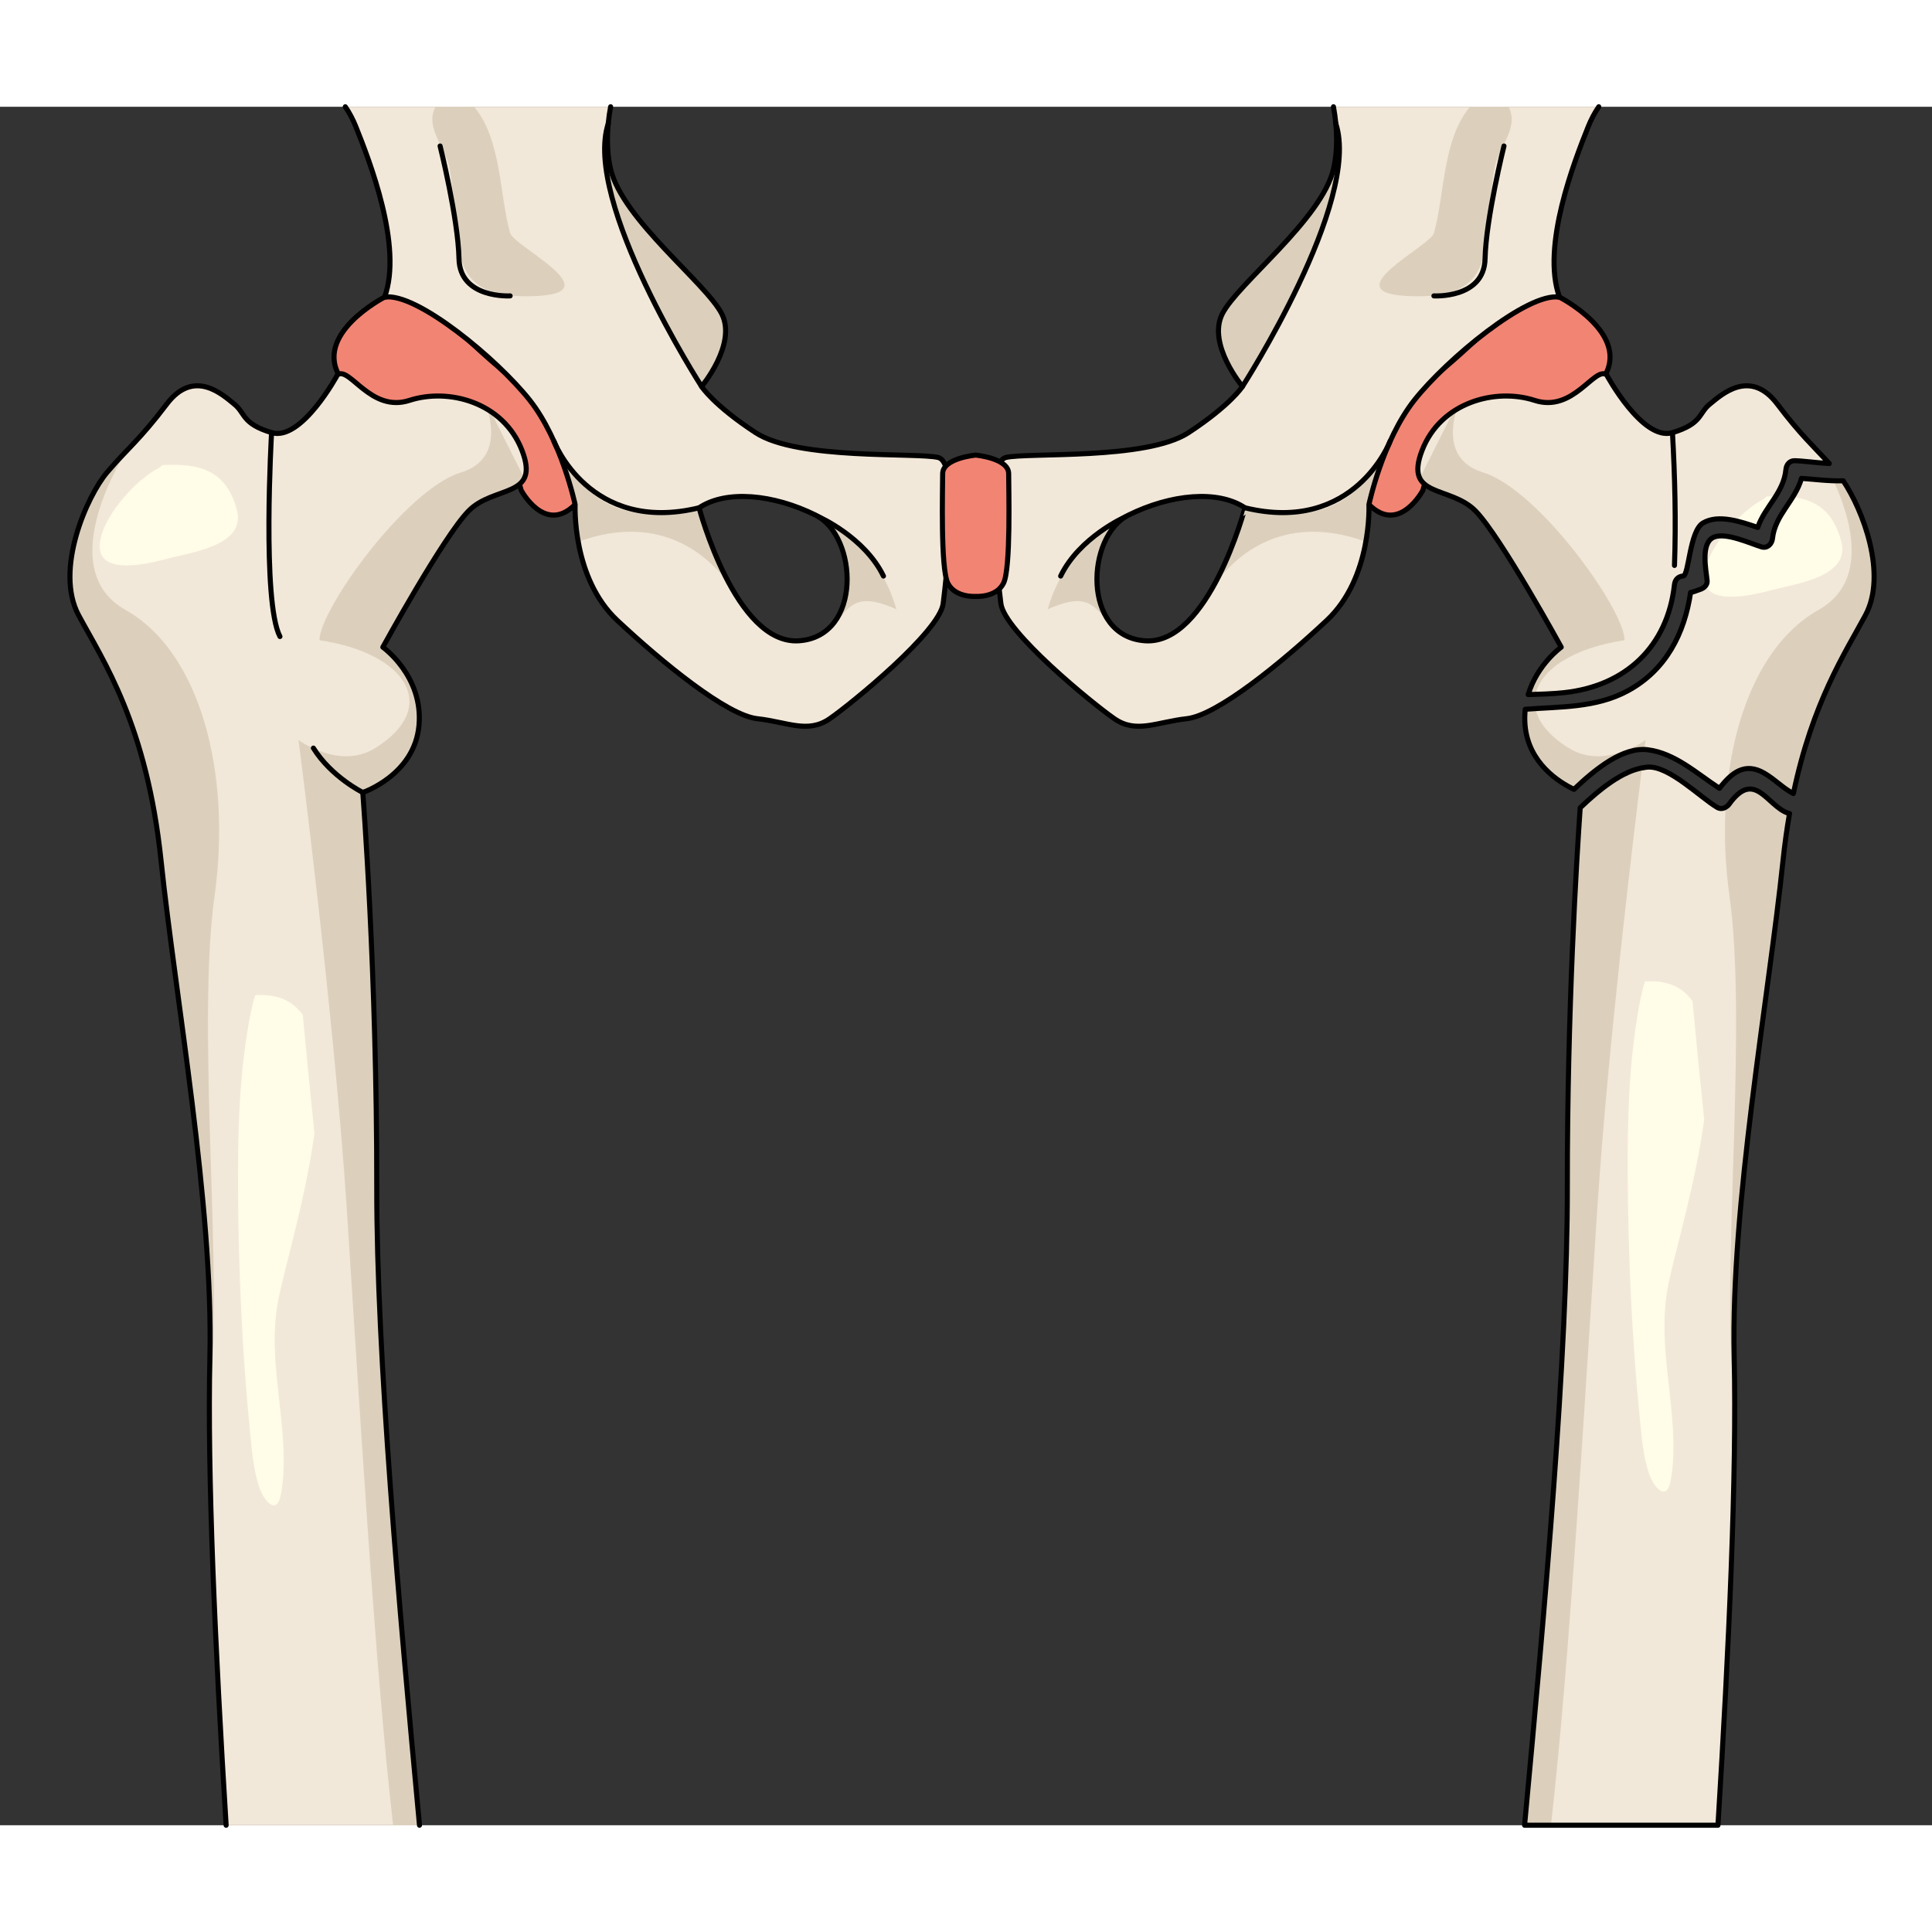
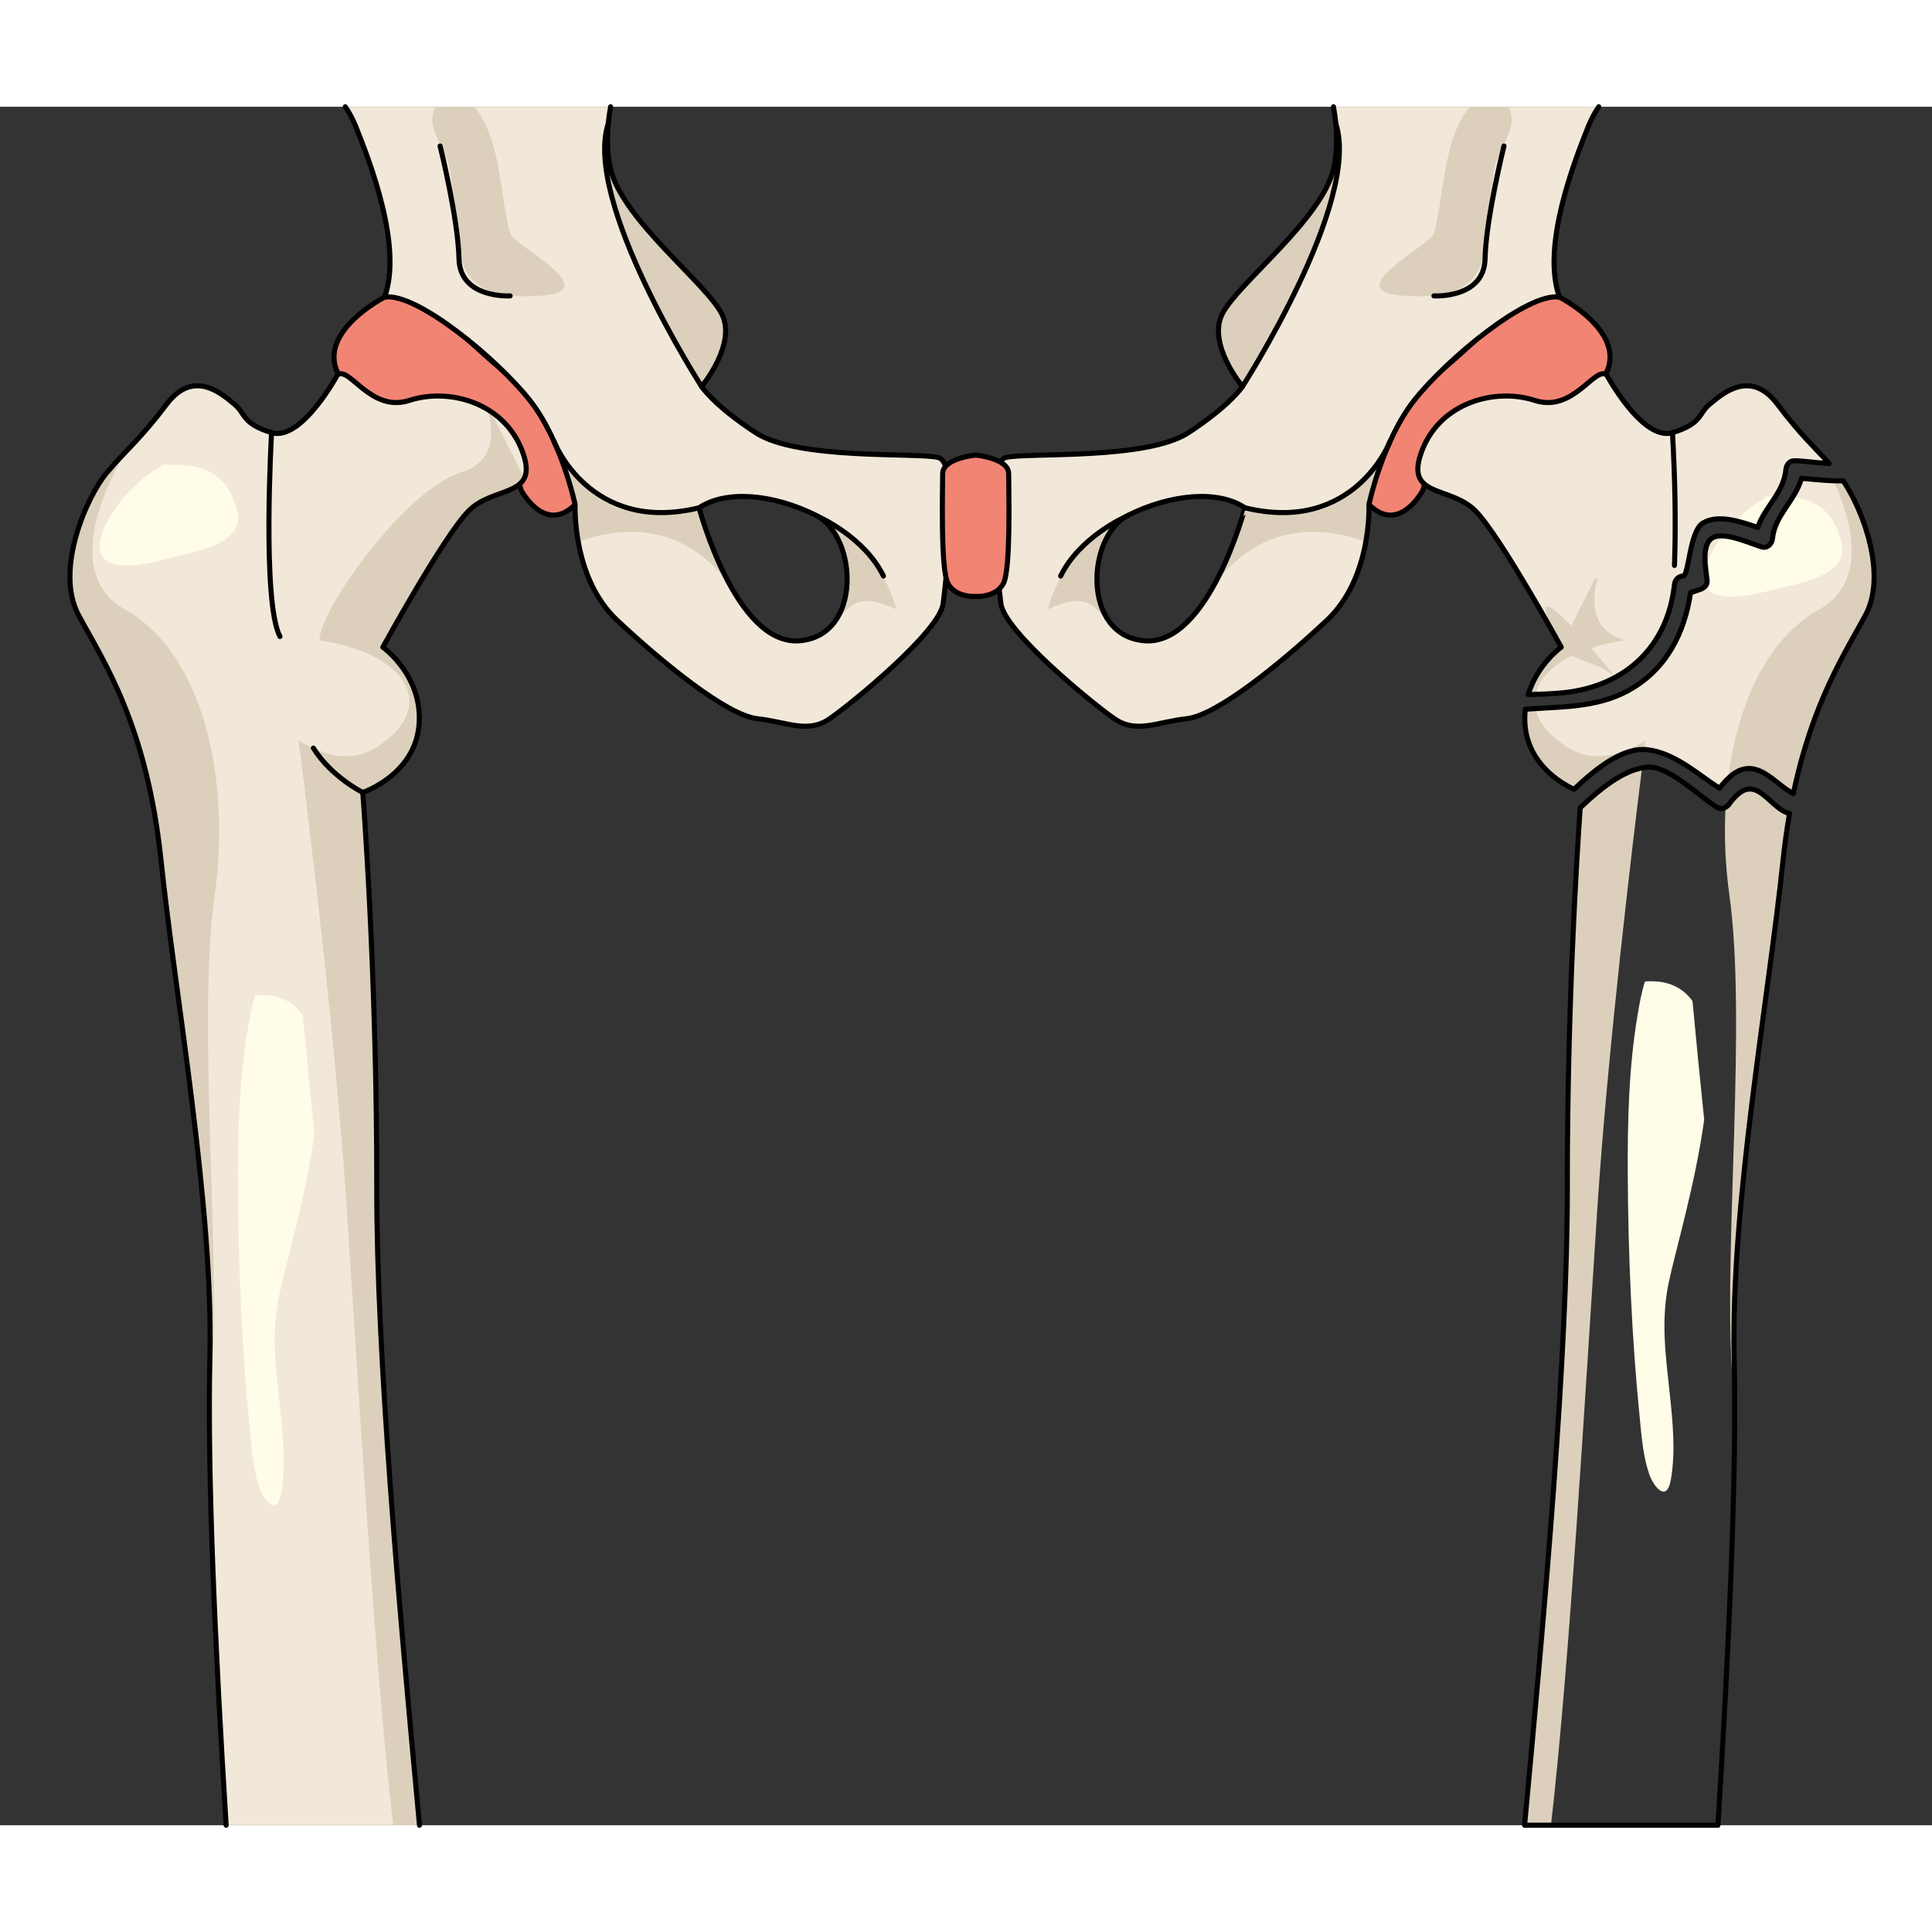
<svg xmlns="http://www.w3.org/2000/svg" version="1.1" id="Layer_1" width="800px" height="800px" viewBox="0 0 380.796 338.709" enable-background="new 0 0 380.796 338.709" xml:space="preserve">
  <rect x="0" y="0" width="380.796" height="338.709" fill="#333333" stroke="none" />
  <g>
    <path fill="#F28474" d="M75.796,37.521c0,0-14.293,7.308-8.642,15.953c5.653,8.64,14.959,4.652,14.959,4.652   s8.973,0.666,13.622,4.321c4.656,3.656,6.982,13.131,6.982,13.131s4.659,8.804,10.638,2.823c5.98-5.986-4.452-18.237-14.717-26.799   C88.374,43.038,83.773,35.856,75.796,37.521z" />
    <path fill="none" stroke="#000000" stroke-linecap="round" stroke-linejoin="round" stroke-miterlimit="10" d="M75.796,37.521   c0,0-14.293,7.308-8.642,15.953c5.653,8.64,14.959,4.652,14.959,4.652s8.973,0.666,13.622,4.321   c4.656,3.656,6.982,13.131,6.982,13.131s4.659,8.804,10.638,2.823c5.98-5.986-4.452-18.237-14.717-26.799   C88.374,43.038,83.773,35.856,75.796,37.521z" />
    <path fill="#F2E8D9" d="M184.906,69.123c-4.319-1.022-27.678,0.546-35.985-4.892c-8.31-5.439-10.638-9.097-10.638-9.097   s6.98-8.307,3.989-14.293c-2.99-5.983-19.608-18.612-21.932-28.583c-0.871-3.713-0.767-8.077,0.014-12.258H68.058   c0.819,1.196,1.507,2.49,2.088,3.946c2.661,6.652,9.308,23.602,5.65,33.575c6.317-0.999,22.27,12.295,28.588,20.272   c6.314,7.977,8.971,20.607,8.971,20.607s-0.664,14.435,8.31,22.837c8.977,8.406,21.605,18.707,27.589,19.371   c5.981,0.667,9.97,3.001,14.293,0c4.317-2.989,21.692-17.178,22.354-22.711C186.565,92.36,189.225,70.152,184.906,69.123z    M157.474,105.255c-12.521,0.858-19.684-26.213-19.684-26.213c5.371-3.581,14.616-2.681,22.964,1.444   C169.108,84.609,170.001,104.394,157.474,105.255z" />
    <path fill="#DCD0BD" d="M138.283,55.134c0,0,6.98-8.307,3.989-14.293c-2.99-5.983-19.608-18.612-21.932-28.583   c-0.648-2.754-0.741-5.861-0.436-8.988C114.792,18.634,138.283,55.134,138.283,55.134z" />
    <g>
      <path fill="#DCD0BD" d="M113.97,85.729c17.115-6.195,26.583,3.797,30.086,8.842c-3.986-7.102-6.166-15.163-6.254-15.5    c-3.759,0.626-7.903,1.522-12.4,0.921C114.785,78.569,110.05,67.86,110.05,67.86h-0.04c2.312,5.633,3.345,10.54,3.345,10.54    S113.22,81.542,113.97,85.729z" />
      <path fill="#DCD0BD" d="M158.513,79.462l-0.009,0.005c0.757,0.313,1.509,0.646,2.25,1.019c6.754,3.335,8.63,16.903,2.477,22.431    l0,0c4.35-3.813,4.633-7.781,13.455-3.866C172.275,83.536,158.513,79.462,158.513,79.462z" />
      <path fill="#DCD0BD" d="M145.658,97.205c-0.004-0.005-0.009-0.009-0.01-0.018C145.649,97.191,145.658,97.205,145.658,97.205    L145.658,97.205z" />
    </g>
    <path fill="#DCD0BD" d="M100.55,24.895C98.396,17.205,98.874,6.458,93.44,0h-7.601c-0.588,1.061-0.833,2.423-0.429,4.031   c0.772,3.042,2.776,5.284,3.285,8.571c0.643,4.155,0.941,8.396,1.392,12.575c0.775,7.124,2.226,12.926,16.092,12.1   C120.042,36.451,101.278,27.494,100.55,24.895z" />
    <path fill="none" stroke="#000000" stroke-linecap="round" stroke-linejoin="round" stroke-miterlimit="10" d="M68.058,0   c0.819,1.196,1.507,2.49,2.088,3.946c2.661,6.652,9.308,23.602,5.65,33.575c6.317-0.999,22.27,12.295,28.588,20.272   c6.314,7.977,8.971,20.607,8.971,20.607s-0.664,14.435,8.31,22.837c8.977,8.406,21.605,18.707,27.589,19.371   c5.981,0.667,9.97,3.001,14.293,0c4.317-2.989,21.692-17.178,22.354-22.711c0.665-5.537,3.325-27.745-0.995-28.774   c-4.319-1.022-27.678,0.546-35.985-4.892c-8.31-5.439-10.638-9.097-10.638-9.097s6.98-8.307,3.989-14.293   c-2.99-5.983-19.608-18.612-21.932-28.583c-0.871-3.713-0.767-8.077,0.014-12.258 M157.474,105.255   c-12.521,0.858-19.684-26.213-19.684-26.213c5.371-3.581,14.616-2.681,22.964,1.444   C169.108,84.609,170.001,104.394,157.474,105.255z" />
    <path fill="none" stroke="#000000" stroke-linecap="round" stroke-linejoin="round" stroke-miterlimit="10" d="M86.743,7.732   c0,0,3.56,14.324,3.724,22.227c0.168,7.903,10.083,7.317,10.083,7.317" />
    <path fill="none" stroke="#000000" stroke-linecap="round" stroke-linejoin="round" stroke-miterlimit="10" d="M138.283,55.134   c0,0-23.495-36.509-18.379-51.865" />
    <path fill="#F2E8D9" d="M31.751,148.641c2.81,26.855,10.311,67.967,9.621,97.798c-0.536,23.135,1.027,57.04,3.198,92.271h38.111   c-4.006-42.843-8.467-92.672-8.422-125.748c0.046-42.099-2.756-77.813-2.756-77.813s10.191-3.418,11.077-13.192   c0.888-9.772-7.122-15.443-7.122-15.443s11.867-21.661,16.861-26.81c4.994-5.145,14.249-2.493,10.555-12.003   c-3.697-9.512-14.505-12.322-22.173-9.827c-7.667,2.495-11.792-6.787-14.188-5.034c0,0-7.084,13.166-12.983,11.392   c-5.899-1.78-5.116-3.817-7.349-5.617c-2.23-1.8-7.925-7.153-13.325,0c-5.406,7.145-7.834,8.82-11.761,13.457   C17.165,76.7,10.675,91.259,15.5,100.228C20.323,109.187,28.943,121.786,31.751,148.641z" />
    <path fill="#DCD0BD" d="M42.3,155.499c3.371-24.137-2.781-48.032-17.569-56.339c-14.788-8.307,0.206-31.313,0.206-31.313l0,0   c-1.225,1.287-2.441,2.563-3.844,4.224C17.165,76.7,10.675,91.259,15.5,100.228c4.823,8.959,13.443,21.559,16.25,48.413   c2.81,26.855,10.311,67.967,9.621,97.798c-0.04,1.716-0.051,3.495-0.038,5.333c0.262-1.043,0.453-2.23,0.533-3.617   C43.309,223.849,38.93,179.634,42.3,155.499z" />
    <path fill="#DCD0BD" d="M73.95,126.404c-7.018,4.373-15.114-1.586-15.114-1.586s6.951,53.46,9.508,92.336   c2.386,36.339,5.439,89.465,9.14,121.555h5.197c-4.006-42.843-8.467-92.672-8.422-125.748c0.046-42.099-2.756-77.813-2.756-77.813   s10.191-3.418,11.077-13.192c0.888-9.772-7.122-15.443-7.122-15.443s11.867-21.661,16.861-26.81   c3.62-3.729,9.456-3.375,10.999-6.519L96.73,60.081c-0.213-0.14-0.42-0.291-0.639-0.419c1.243,4.257,1.604,10.312-5.253,12.415   c-11.006,3.384-27.993,27.296-27.858,33.073C80.249,107.704,86.818,118.407,73.95,126.404z" />
    <path fill="none" stroke="#000000" stroke-linecap="round" stroke-linejoin="round" stroke-miterlimit="10" d="M82.681,338.709   c-4.006-42.843-8.467-92.672-8.422-125.748c0.046-42.099-2.756-77.813-2.756-77.813s10.191-3.418,11.077-13.192   c0.888-9.772-7.122-15.443-7.122-15.443s11.867-21.661,16.861-26.81c4.994-5.145,14.249-2.493,10.555-12.003   c-3.697-9.512-14.505-12.322-22.173-9.827c-7.667,2.495-11.792-6.787-14.188-5.034c0,0-7.084,13.166-12.983,11.392   c-5.899-1.78-5.116-3.817-7.349-5.617c-2.23-1.8-7.925-7.153-13.325,0c-5.406,7.145-7.834,8.82-11.761,13.457   C17.165,76.7,10.675,91.259,15.5,100.228c4.823,8.959,13.443,21.559,16.25,48.413c2.81,26.855,10.311,67.967,9.621,97.798   c-0.536,23.135,1.027,57.04,3.198,92.271" />
    <path fill="none" stroke="#000000" stroke-linecap="round" stroke-linejoin="round" stroke-miterlimit="10" d="M53.527,64.231   c0,0-1.931,33.357,1.649,40.183" />
    <path fill="none" stroke="#000000" stroke-linecap="round" stroke-linejoin="round" stroke-miterlimit="10" d="M71.502,135.147   c0,0-6.173-3.032-9.732-8.743" />
    <path fill="none" stroke="#000000" stroke-linecap="round" stroke-linejoin="round" stroke-miterlimit="10" d="M109.167,65.898   c0,0,6.99,18.417,28.623,13.144" />
    <path fill="none" stroke="#000000" stroke-linecap="round" stroke-linejoin="round" stroke-miterlimit="10" d="M161.391,80.839   c0,0,9.018,3.979,12.737,11.658" />
    <path fill="#F28474" d="M307.375,37.521c0,0,14.298,7.308,8.643,15.953c-5.651,8.64-14.954,4.652-14.954,4.652   s-8.971,0.666-13.628,4.321c-4.655,3.656-6.981,13.131-6.981,13.131s-4.651,8.804-10.639,2.823   c-5.979-5.986,4.455-18.237,14.722-26.799C294.799,43.038,299.398,35.856,307.375,37.521z" />
    <path fill="none" stroke="#000000" stroke-linecap="round" stroke-linejoin="round" stroke-miterlimit="10" d="M307.375,37.521   c0,0,14.298,7.308,8.643,15.953c-5.651,8.64-14.954,4.652-14.954,4.652s-8.971,0.666-13.628,4.321   c-4.655,3.656-6.981,13.131-6.981,13.131s-4.651,8.804-10.639,2.823c-5.979-5.986,4.455-18.237,14.722-26.799   C294.799,43.038,299.398,35.856,307.375,37.521z" />
    <path fill="#F2E8D9" d="M315.116,0h-52.292c0.775,4.181,0.882,8.545,0.013,12.258c-2.326,9.971-18.945,22.6-21.932,28.583   c-2.992,5.986,3.986,14.293,3.986,14.293s-2.331,3.657-10.637,9.097c-8.31,5.438-31.665,3.869-35.984,4.892   c-4.318,1.03-1.664,23.237-0.999,28.774c0.667,5.533,18.039,19.722,22.358,22.711c4.324,3.001,8.309,0.667,14.292,0   c5.984-0.664,18.612-10.964,27.588-19.371c8.975-8.403,8.306-22.837,8.306-22.837s2.662-12.63,8.979-20.607   c6.316-7.977,22.27-21.271,28.581-20.272c-3.653-9.974,2.991-26.923,5.651-33.575C313.611,2.49,314.298,1.196,315.116,0z    M225.697,105.255c-12.526-0.861-11.629-20.646-3.279-24.769c8.354-4.125,17.6-5.025,22.965-1.444   C245.382,79.042,238.223,106.113,225.697,105.255z" />
    <path fill="#DCD0BD" d="M244.891,55.134c0,0-6.979-8.307-3.986-14.293c2.986-5.983,19.605-18.612,21.932-28.583   c0.643-2.754,0.736-5.861,0.438-8.988C268.38,18.634,244.891,55.134,244.891,55.134z" />
    <g>
      <path fill="#DCD0BD" d="M269.202,85.729c-17.115-6.195-26.574,3.797-30.082,8.842c3.986-7.102,6.166-15.163,6.259-15.5    c3.756,0.626,7.896,1.522,12.394,0.921c10.617-1.422,15.349-12.131,15.349-12.131h0.04c-2.308,5.633-3.346,10.54-3.346,10.54    S269.952,81.542,269.202,85.729z" />
      <path fill="#DCD0BD" d="M224.663,79.462l0.009,0.005c-0.754,0.313-1.509,0.646-2.254,1.019    c-6.753,3.335-8.626,16.903-2.473,22.431l0,0c-4.351-3.813-4.635-7.781-13.455-3.866    C210.903,83.536,224.663,79.462,224.663,79.462z" />
-       <path fill="#DCD0BD" d="M237.517,97.205c0.005-0.005,0.005-0.009,0.009-0.018c0,0.004-0.004,0.018-0.004,0.018H237.517z" />
    </g>
    <path fill="#DCD0BD" d="M289.735,0c-5.433,6.458-4.958,17.205-7.111,24.895c-0.728,2.599-19.495,11.556-5.627,12.382   c13.866,0.826,15.313-4.976,16.09-12.1c0.452-4.179,0.751-8.42,1.394-12.575c0.511-3.287,2.509-5.528,3.28-8.571   c0.408-1.607,0.164-2.97-0.426-4.031H289.735z" />
    <path fill="none" stroke="#000000" stroke-linecap="round" stroke-linejoin="round" stroke-miterlimit="10" d="M262.824,0   c0.775,4.181,0.882,8.545,0.013,12.258c-2.326,9.971-18.945,22.6-21.932,28.583c-2.992,5.986,3.986,14.293,3.986,14.293   s-2.331,3.657-10.637,9.097c-8.31,5.438-31.665,3.869-35.984,4.892c-4.318,1.03-1.664,23.237-0.999,28.774   c0.667,5.533,18.039,19.722,22.358,22.711c4.324,3.001,8.309,0.667,14.292,0c5.984-0.664,18.612-10.964,27.588-19.371   c8.975-8.403,8.306-22.837,8.306-22.837s2.662-12.63,8.979-20.607c6.316-7.977,22.27-21.271,28.581-20.272   c-3.653-9.974,2.991-26.923,5.651-33.575c0.585-1.456,1.272-2.75,2.09-3.946 M225.697,105.255   c-12.526-0.861-11.629-20.646-3.279-24.769c8.354-4.125,17.6-5.025,22.965-1.444C245.382,79.042,238.223,106.113,225.697,105.255z" />
    <path fill="none" stroke="#000000" stroke-linecap="round" stroke-linejoin="round" stroke-miterlimit="10" d="M296.433,7.732   c0,0-3.56,14.324-3.728,22.227c-0.17,7.903-10.082,7.317-10.082,7.317" />
    <path fill="none" stroke="#000000" stroke-linecap="round" stroke-linejoin="round" stroke-miterlimit="10" d="M244.891,55.134   c0,0,23.493-36.509,18.38-51.865" />
    <path fill="none" stroke="#000000" stroke-linecap="round" stroke-linejoin="round" stroke-miterlimit="10" d="M274.008,65.898   c0,0-6.99,18.417-28.626,13.144" />
    <path fill="none" stroke="#000000" stroke-linecap="round" stroke-linejoin="round" stroke-miterlimit="10" d="M221.782,80.839   c0,0-9.02,3.979-12.729,11.658" />
    <path fill="#F28474" d="M192.305,96.505c0,0,4.024,0.298,5.485-2.592c1.46-2.896,1.017-18.521,1.017-21.593   c0-3.067-6.502-3.665-6.502-3.665s-6.507,0.598-6.507,3.665c0,3.072-0.439,18.696,1.019,21.593   C188.275,96.803,192.305,96.505,192.305,96.505z" />
    <path fill="none" stroke="#000000" stroke-linecap="round" stroke-linejoin="round" stroke-miterlimit="10" d="M192.305,96.505   c0,0,4.024,0.298,5.485-2.592c1.46-2.896,1.017-18.521,1.017-21.593c0-3.067-6.502-3.665-6.502-3.665s-6.507,0.598-6.507,3.665   c0,3.072-0.439,18.696,1.019,21.593C188.275,96.803,192.305,96.505,192.305,96.505z" />
    <g>
      <path fill="#F2E8D9" d="M310.229,134.534c4.266-4.074,9.712-8.42,14.563-7.799c5.361,0.689,9.646,4.681,14.111,7.598    c2.308-2.981,4.949-5.261,8.851-2.975c2.205,1.292,3.768,3.041,5.721,4.002c3.77-18.022,10.25-27.802,14.196-35.133    c4.354-8.094-0.497-20.714-4.373-26.508c-2.782,0.095-5.81-0.309-8.229-0.475c-1.257,4.443-5.233,7.222-5.714,11.86    c-0.11,1.059-1.012,1.997-2.157,1.645c-2.264-0.692-6.955-2.878-9.339-1.944c-2.769,1.088-1.58,6.519-1.385,8.634    c0.076,0.79-0.582,1.398-1.251,1.644c-0.99,0.367-1.461,0.54-2.006,0.646c-1.212,8.095-4.848,15.32-12.407,19.397    c-6.303,3.402-13.384,3.094-20.183,3.629c-0.112,1.014-0.139,2.077-0.036,3.201C301.271,129.435,307.387,133.184,310.229,134.534z    " />
      <path fill="#F2E8D9" d="M307.717,106.512c0,0-4.719,3.363-6.508,9.351c2.348-0.077,4.735-0.13,7.169-0.397    c12.09-1.323,20.316-9.126,21.656-21.271c0.111-0.98,0.701-1.628,1.709-1.705c1.168-0.09,1.242-8.886,3.929-10.459    c3.031-1.778,7.416-0.255,10.777,0.885c1.41-4.13,5.122-6.787,5.557-11.447c0.084-0.913,0.711-1.722,1.705-1.705    c1.673,0.027,4.278,0.417,6.839,0.555c-3.111-3.44-5.561-5.537-10.23-11.705c-5.402-7.153-11.098-1.8-13.325,0    c-2.233,1.8-1.446,3.837-7.351,5.617c-5.895,1.774-12.979-11.392-12.979-11.392c-2.401-1.753-6.525,7.529-14.19,5.034    c-7.666-2.495-18.479,0.315-22.173,9.827c-3.692,9.51,5.559,6.858,10.557,12.003C295.852,84.851,307.717,106.512,307.717,106.512z    " />
      <path fill="#DCD0BD" d="M347.754,131.358c2.205,1.292,3.768,3.041,5.721,4.002c3.77-18.022,10.25-27.802,14.196-35.133    c4.354-8.094-0.497-20.714-4.373-26.508c-0.629,0.022-1.266,0.024-1.908,0.002c3.404,7.391,7.093,19.799-2.947,25.438    c-9.934,5.582-15.953,18.216-17.822,33.223C342.543,130.531,344.781,129.616,347.754,131.358z" />
-       <path fill="#DCD0BD" d="M307.717,106.512c0,0-4.719,3.363-6.508,9.351c0.484-0.016,0.972-0.03,1.46-0.046    c1.038-4.894,7.436-9.172,17.528-10.667c0.134-5.776-16.854-29.688-27.861-33.073c-6.858-2.104-6.498-8.158-5.252-12.415    c-0.217,0.128-0.431,0.279-0.643,0.419l-6.587,13.103c1.544,3.143,7.382,2.79,11.004,6.519    C295.852,84.851,307.717,106.512,307.717,106.512z" />
+       <path fill="#DCD0BD" d="M307.717,106.512c0,0-4.719,3.363-6.508,9.351c0.484-0.016,0.972-0.03,1.46-0.046    c1.038-4.894,7.436-9.172,17.528-10.667c-6.858-2.104-6.498-8.158-5.252-12.415    c-0.217,0.128-0.431,0.279-0.643,0.419l-6.587,13.103c1.544,3.143,7.382,2.79,11.004,6.519    C295.852,84.851,307.717,106.512,307.717,106.512z" />
      <path fill="#DCD0BD" d="M310.229,134.534c4.065-3.884,9.197-7.983,13.871-7.824c0.15-1.208,0.24-1.892,0.24-1.892    s-8.102,5.959-15.118,1.586c-3.938-2.448-6.033-5.146-6.583-7.79c-0.671,0.04-1.346,0.089-2.011,0.14    c-0.112,1.014-0.139,2.077-0.036,3.201C301.271,129.435,307.387,133.184,310.229,134.534z" />
      <path fill="none" stroke="#000000" stroke-linecap="round" stroke-linejoin="round" stroke-miterlimit="10" d="M329.644,64.231    c0.476,8.707,0.71,17.456,0.396,26.171" />
      <g>
-         <path fill="#F2E8D9" d="M352.717,139.3c-0.104-0.032-0.2-0.039-0.303-0.073c-4.141-1.425-6.556-8.8-11.624-1.748     c-0.537,0.75-1.479,1.119-2.336,0.613c-3.387-2.006-9.449-8.183-13.662-7.946c-4.563,0.257-9.446,4.308-13.339,8.023     c-0.661,9.432-2.578,39.908-2.534,74.791c0.04,33.076-4.421,82.905-8.43,125.748h38.117c2.165-35.23,3.732-69.136,3.195-92.271     c-0.688-29.831,6.813-70.942,9.619-97.798C351.772,145.314,352.207,142.209,352.717,139.3z" />
        <path fill="#DCD0BD" d="M352.717,139.3c-0.104-0.032-0.2-0.039-0.303-0.073c-4.141-1.425-6.556-8.8-11.624-1.748     c-0.183,0.259-0.427,0.444-0.685,0.591c-0.301,5.648-0.053,11.531,0.769,17.429c3.369,24.135-1.008,68.35,0.431,92.656     c0.084,1.387,0.274,2.574,0.537,3.617c0.008-1.838,0-3.617-0.04-5.333c-0.688-29.831,6.813-70.942,9.619-97.798     C351.772,145.314,352.207,142.209,352.717,139.3z" />
        <path fill="#DCD0BD" d="M311.454,138.17c-0.661,9.432-2.578,39.908-2.534,74.791c0.04,33.076-4.421,82.905-8.43,125.748h5.203     c3.697-32.09,6.751-85.216,9.139-121.555c2.061-31.395,6.991-72.287,8.815-86.868     C319.426,131.075,315.023,134.764,311.454,138.17z" />
        <path fill="#FFFCE8" d="M324.224,172.401c-0.647,1.953-1.088,4.388-1.473,6.684c-1.723,10.287-1.98,20.926-1.923,31.426     c0.09,15.926,0.785,32.161,2.38,48.07c0.354,3.586,0.651,7.396,1.823,10.846c0.839,2.483,3.467,5.853,4.288,1.195     c0.954-5.412,0.399-11.183-0.182-16.669c-0.834-7.828-1.829-14.662-0.209-22.321c1.309-6.187,5.278-19.539,6.964-32.007     c-0.855-8.262-1.623-16.068-2.298-23.351C331.65,173.564,328.655,172.068,324.224,172.401z" />
      </g>
      <path fill="none" stroke="#000000" stroke-linecap="round" stroke-linejoin="round" stroke-miterlimit="10" d="M352.717,139.3    c-0.104-0.032-0.2-0.039-0.303-0.073c-4.141-1.425-6.556-8.8-11.624-1.748c-0.183,0.259-0.427,0.444-0.685,0.591l0,0    c-0.497,0.284-1.088,0.356-1.651,0.022c-3.387-2.006-9.449-8.183-13.662-7.946c-0.382,0.023-0.769,0.107-1.149,0.177    c0-0.01,0-0.026,0.004-0.037c-0.11,0.02-0.222,0.064-0.332,0.089c-0.231,0.051-0.463,0.117-0.693,0.186    c-0.328,0.096-0.657,0.198-0.985,0.325c-0.234,0.088-0.466,0.185-0.697,0.288c-0.332,0.147-0.655,0.301-0.989,0.474    c-0.227,0.119-0.457,0.241-0.688,0.372c-0.329,0.189-0.661,0.39-0.99,0.6c-0.222,0.142-0.444,0.281-0.662,0.431    c-0.337,0.228-0.67,0.465-0.998,0.709c-0.208,0.156-0.417,0.304-0.625,0.464c-0.347,0.267-0.685,0.544-1.026,0.821    c-0.182,0.15-0.368,0.297-0.546,0.45c-0.373,0.316-0.731,0.635-1.096,0.958c-0.139,0.126-0.284,0.248-0.427,0.375    c-0.493,0.448-0.972,0.898-1.438,1.343c-0.661,9.432-2.578,39.908-2.534,74.791c0.04,33.076-4.421,82.905-8.43,125.748h5.203    h32.914c2.165-35.23,3.732-69.136,3.195-92.271c-0.688-29.831,6.813-70.942,9.619-97.798    C351.772,145.314,352.207,142.209,352.717,139.3z" />
      <path fill="#FFFCE8" d="M346.45,82.916c0.789-2.31,2.29-4.164,3.542-6.161c-0.591,0.005-1.185,0.018-1.807,0.049    c-0.209,0.252-0.479,0.484-0.84,0.67c-1.579,0.819-3.466,2.317-5.255,4.137C343.605,81.953,345.109,82.461,346.45,82.916z" />
      <path fill="#FFFCE8" d="M353.334,76.926c-1.625,2.614-3.646,4.949-3.979,8.178c-0.11,1.059-1.012,1.997-2.157,1.645    c-1.819-0.557-5.202-2.057-7.7-2.144c-1.549,2.04-2.797,4.228-3.325,6.247c0.103,1.019,0.244,1.955,0.302,2.586    c0.036,0.346-0.088,0.65-0.279,0.912c1.704,4.026,10.738,1.51,13.711,0.742c4.461-1.15,14.82-2.597,13.011-9.406    C361.345,79.761,358.016,77.521,353.334,76.926z" />
      <path fill="none" stroke="#000000" stroke-linecap="round" stroke-linejoin="round" stroke-miterlimit="10" d="M310.229,134.534    c4.266-4.074,9.712-8.42,14.563-7.799c5.361,0.689,9.646,4.681,14.111,7.598c2.308-2.981,4.949-5.261,8.851-2.975    c2.205,1.292,3.768,3.041,5.721,4.002c3.77-18.022,10.25-27.802,14.196-35.133c4.354-8.094-0.497-20.714-4.373-26.508    c-2.782,0.095-5.81-0.309-8.229-0.475c-1.257,4.443-5.233,7.222-5.714,11.86c-0.11,1.059-1.012,1.997-2.157,1.645    c-2.264-0.692-6.955-2.878-9.339-1.944c-2.769,1.088-1.58,6.519-1.385,8.634c0.076,0.79-0.582,1.398-1.251,1.644    c-0.99,0.367-1.461,0.54-2.006,0.646c-1.212,8.095-4.848,15.32-12.407,19.397c-6.303,3.402-13.384,3.094-20.183,3.629    c-0.112,1.014-0.139,2.077-0.036,3.201C301.271,129.435,307.387,133.184,310.229,134.534z" />
      <path fill="none" stroke="#000000" stroke-linecap="round" stroke-linejoin="round" stroke-miterlimit="10" d="M307.717,106.512    c0,0-4.719,3.363-6.508,9.351c2.348-0.077,4.735-0.13,7.169-0.397c12.09-1.323,20.316-9.126,21.656-21.271    c0.111-0.98,0.701-1.628,1.709-1.705c1.168-0.09,1.242-8.886,3.929-10.459c3.031-1.778,7.416-0.255,10.777,0.885    c1.41-4.13,5.122-6.787,5.557-11.447c0.084-0.913,0.711-1.722,1.705-1.705c1.673,0.027,4.278,0.417,6.839,0.555    c-3.111-3.44-5.561-5.537-10.23-11.705c-5.402-7.153-11.098-1.8-13.325,0c-2.233,1.8-1.446,3.837-7.351,5.617    c-5.895,1.774-12.979-11.392-12.979-11.392c-2.401-1.753-6.525,7.529-14.19,5.034c-7.666-2.495-18.479,0.315-22.173,9.827    c-3.692,9.51,5.559,6.858,10.557,12.003C295.852,84.851,307.717,106.512,307.717,106.512z" />
    </g>
    <path fill="#FFFCE8" d="M50.31,175.119c-0.653,1.953-1.088,4.385-1.474,6.68c-1.727,10.289-1.979,20.929-1.922,31.426   c0.089,15.927,0.784,32.163,2.377,48.069c0.357,3.588,0.655,7.397,1.824,10.847c0.841,2.483,3.467,5.855,4.29,1.196   c0.95-5.413,0.397-11.183-0.187-16.669c-0.83-7.826-1.827-14.662-0.204-22.318c1.305-6.188,5.273-19.539,6.96-32.009   c-0.856-8.263-1.625-16.067-2.295-23.352C57.733,176.281,54.737,174.785,50.31,175.119z" />
    <path fill="#FFFCE8" d="M31.961,70.616c-0.208,0.253-0.482,0.484-0.841,0.67c-4.503,2.339-11.567,10.143-11.452,15.507   c0.133,5.937,10.746,2.954,14.018,2.11c4.459-1.147,14.816-2.595,13.01-9.404C44.592,71.586,39.363,70.248,31.961,70.616z" />
  </g>
</svg>